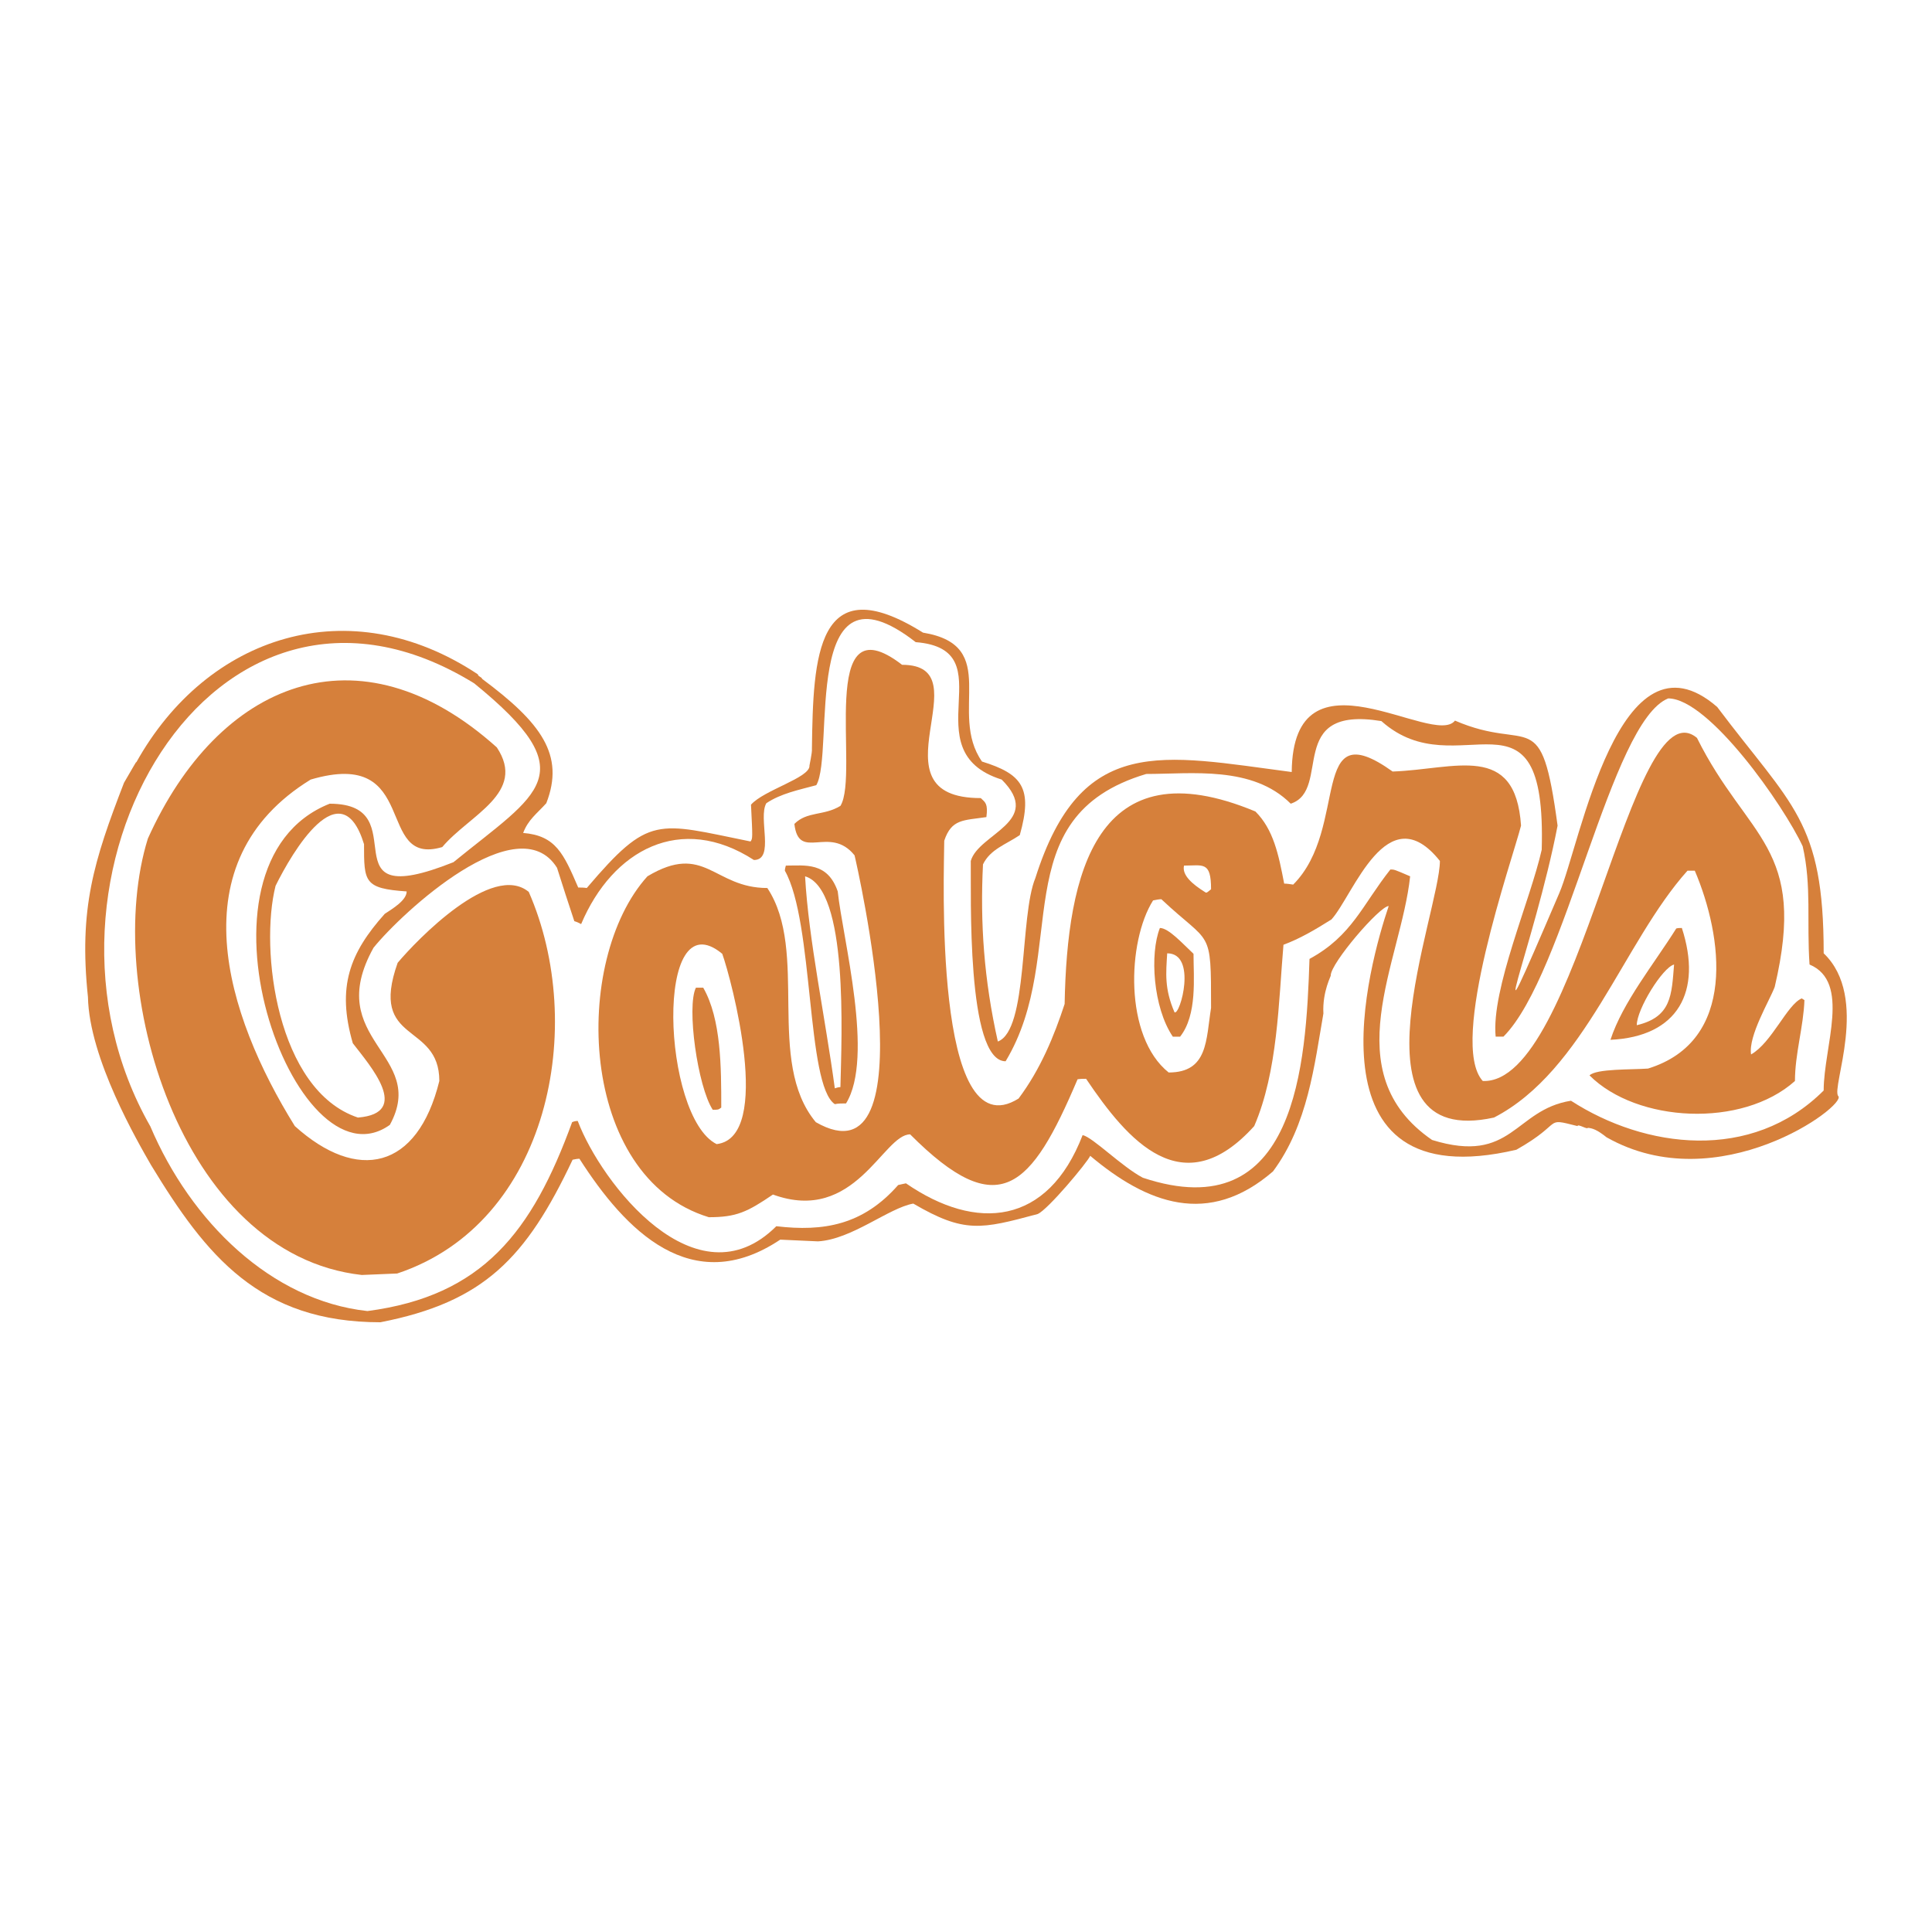
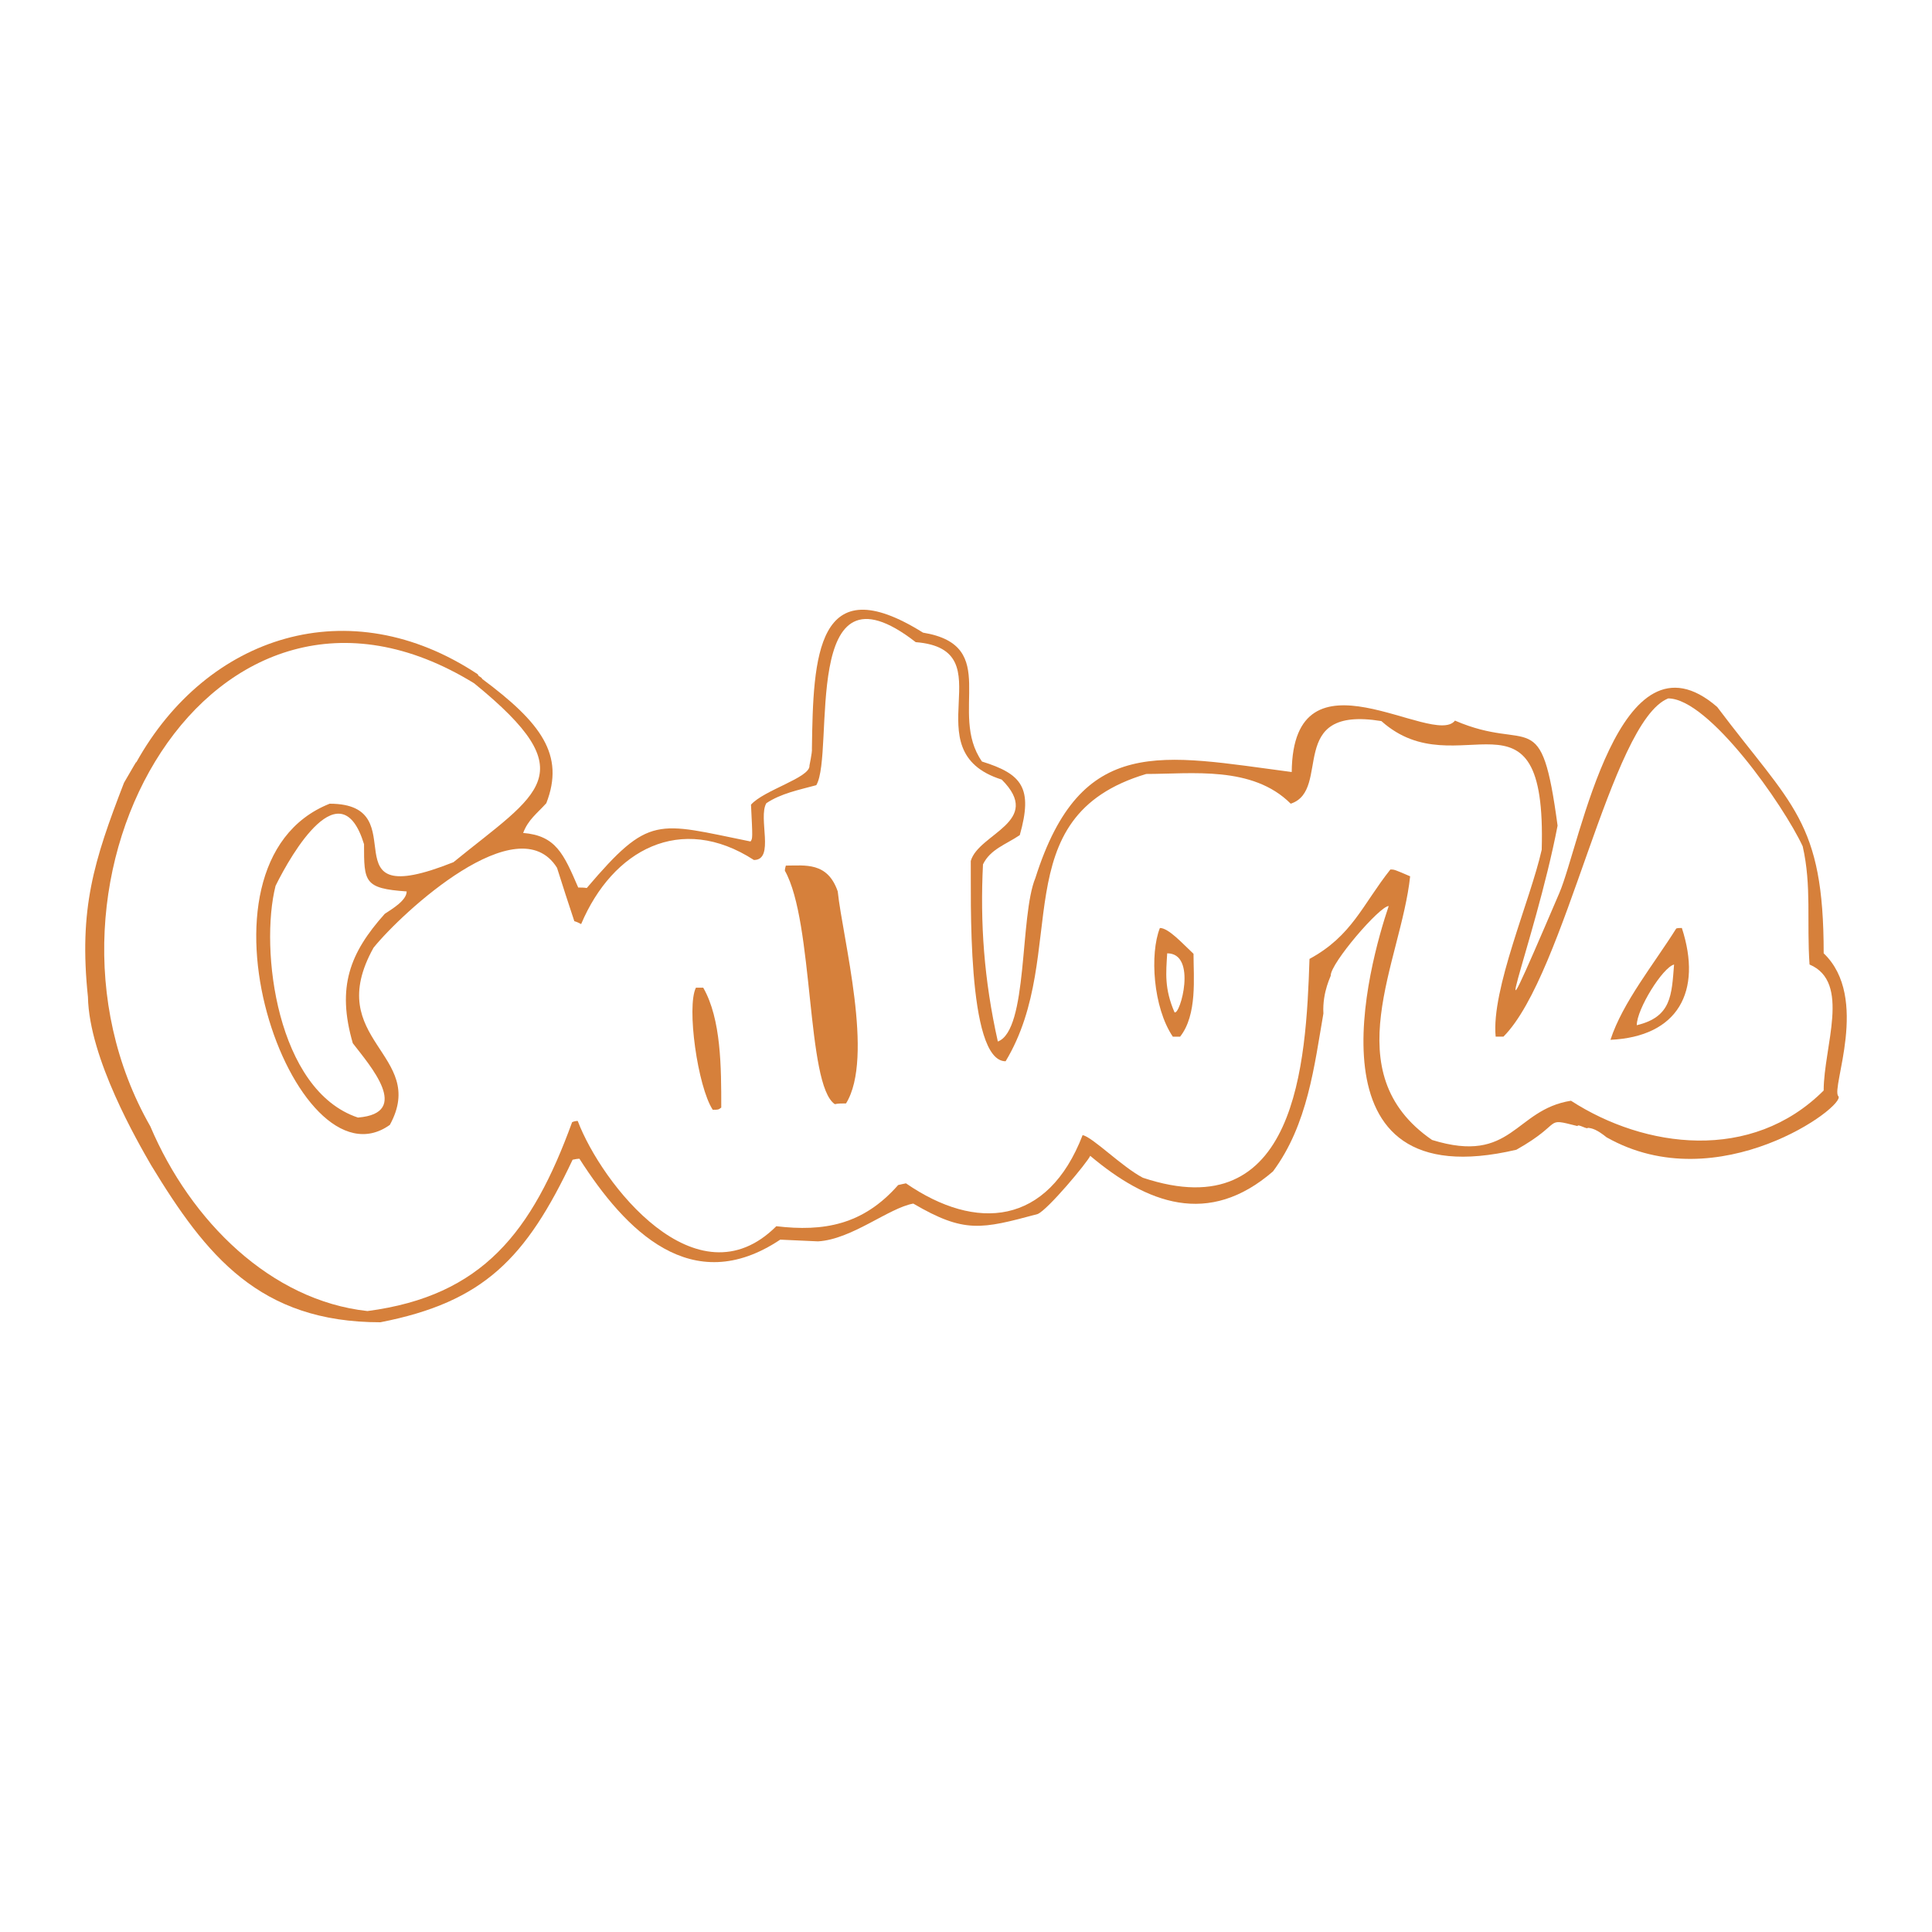
<svg xmlns="http://www.w3.org/2000/svg" width="2500" height="2500" viewBox="0 0 192.756 192.756">
  <g fill-rule="evenodd" clip-rule="evenodd">
    <path fill="#fff" d="M0 0h192.756v192.756H0V0z" />
    <path d="M103.518 121.127c-5.615 1.508-7.293 1.944-12.399-1.045-2.456.438-6.127 3.573-9.506 3.769-1.289-.049-2.529-.122-3.769-.171-8.849 5.908-15.462-.924-20.033-8.071-.219 0-.438.049-.681.097-4.643 9.822-8.849 14.198-19.182 16.217-12.059 0-17.383-6.638-22.877-15.682-1.313-2.286-6.175-10.624-6.297-16.775-.924-8.801.583-13.566 3.598-21.37.851-1.435 1.313-2.31 1.216-2.018 7.075-12.716 21.272-17.311 34.085-8.802.048.244.365.244.438.462 5.883 4.376 8.266 7.585 6.394 12.399-.948 1.046-1.799 1.629-2.31 2.966 3.258.267 4.036 2.066 5.495 5.446.292 0 .583 0 .851.049 6.272-7.367 6.977-6.54 16.337-4.644.219-.292.219-.292.049-3.671 1.289-1.458 5.835-2.674 5.835-3.866-.049.098.292-1.337.243-1.726.122-9.19.462-18.209 11.086-11.573 7.853 1.289 2.456 7.975 5.884 12.861 3.988 1.24 5.105 2.626 3.768 7.342-1.41.948-2.941 1.41-3.67 2.917-.293 5.835.096 11.5 1.482 17.675 3.039-1.143 2.164-12.497 3.744-16.313 4.57-14.417 12.594-12.277 25.576-10.576.121-13.056 14.15-2.382 16.289-5.129 7.537 3.257 8.582-1.824 10.236 10.478-2.262 11.792-8.291 26.5.17 6.735 2.09-4.838 5.932-27.084 15.754-18.575 7.463 9.919 10.625 11.33 10.625 24.58 4.643 4.425.705 13.444 1.457 14.247.877.924-11.961 10.43-23.119 4.108-.973-.778-1.41-.899-1.873-.948 0 .219-1.021-.438-1.021-.17-3.477-.876-1.24-.39-6.102 2.358-21.395 5.032-14.637-18.72-12.74-24.312-.898 0-5.785 5.689-5.785 6.929.098-.072-.852 1.58-.73 3.793-.898 5.154-1.555 11.086-5.031 15.755-6.443 5.567-12.57 3.209-18.234-1.557-.246.608-4.257 5.422-5.253 5.811z" fill="#d6803b" />
    <path d="M36.659 130.804c-9.604-1.046-17.626-8.923-21.662-18.429-14.052-24.58 6.175-60.294 32.311-44.2 11.184 9.093 6.467 10.892-2.066 17.846-13.129 5.227-3.429-5.835-12.351-5.835-15.22 6.054-3.477 38.826 6.005 32.043 3.866-7.075-6.783-8.412-1.629-17.674 2.869-3.549 14.417-14.199 18.307-7.975.559 1.751 1.119 3.525 1.726 5.325.243.072.462.17.681.291 3.136-7.415 9.943-11.11 17.237-6.394 2.115 0 .389-4.206 1.24-5.665 1.458-.973 3.185-1.312 4.983-1.799 1.896-3.209-1.677-23.291 9.919-14.271 9.143.729-.559 10.844 8.582 13.712 4.207 4.206-2.309 5.373-3.087 8.12.049 3.21-.462 19.984 3.476 19.984 6.516-10.818-.389-24.36 14.029-28.664 4.545 0 10.6-.851 14.416 2.966 4.158-1.361-.607-9.822 9.045-8.242 7.633 6.832 16.508-4.887 15.996 12.836-1.117 5.008-5.057 13.932-4.594 18.647H150c6.225-6.248 10.674-31.435 16.436-33.745 4.061 0 11.523 10.673 13.42 14.757.9 3.939.389 7.537.682 11.792 4.156 1.751 1.41 8.193 1.41 12.569-7.197 7.196-17.846 5.786-25.213 1.021-5.664.9-5.834 6.395-13.857 3.914-9.773-6.733-3.088-17.771-2.188-26.305-1.58-.681-1.58-.681-1.971-.681-2.795 3.525-3.816 6.613-8.07 8.923-.342 10.502-1.289 26.938-16.629 21.831-2.117-1.117-4.984-4.035-6.006-4.254-3.477 9.02-10.6 9.651-17.626 4.813-.268.049-.56.122-.778.17-3.5 3.987-7.439 4.668-12.156 4.109-7.974 7.95-17.456-4.279-19.814-10.503-.219 0-.389.049-.559.121-3.987 10.943-8.922 17.338-20.422 18.846z" fill="#fff" />
-     <path d="M36.1 127.205c-18.185-2.019-25.893-28.956-21.346-43.543C21.78 68.054 35.76 62.17 49.569 74.569c3.015 4.547-2.747 6.734-5.446 9.943-6.807 2.019-2.091-9.992-13.128-6.734-13.323 8.193-8.485 23.461-1.58 34.572 6.224 5.616 12.229 4.376 14.417-4.498 0-5.956-7.075-3.598-4.158-11.792 1.921-2.285 9.433-10.089 13.08-7.074 5.835 13.299 2.091 33.016-13.128 38.073l-3.526.146zM70.72 121.442c-13.08-3.986-13.688-25.648-6.126-34.012 5.738-3.428 6.589 1.167 11.962 1.167 4.206 6.346-.219 17.285 4.838 23.363 11.475 6.564 4.084-25.722 3.866-26.621-2.48-3.088-5.567.681-6.005-3.137 1.289-1.288 2.917-.778 4.595-1.799 1.968-3.184-2.456-20.713 6.15-14.075 8.266 0-3.452 13.298 7.854 13.298.461.438.729.56.559 1.896-2.285.341-3.477.17-4.206 2.358 0 2.82-1.167 31.096 7.415 25.723 2.189-2.918 3.551-6.248 4.596-9.434.242-13.08 3.16-25.819 19.035-19.207 1.799 1.799 2.311 4.279 2.869 7.197.268 0 .561.048.9.097 5.664-5.665 1.459-17.334 9.92-11.28 6.248-.219 12.252-2.966 12.812 5.397-.852 3.355-7.295 21.663-3.818 25.479 9.58.389 14.758-39.726 21.371-34.231 5.057 10.163 11.061 10.819 7.756 24.847-.512 1.361-2.65 4.888-2.359 6.734 2.066-1.166 3.6-4.983 5.057-5.592.049.049.17.098.268.171-.098 2.675-.947 5.372-.947 8.071-5.275 4.717-15.779 4.157-20.496-.559.682-.682 4.207-.56 5.836-.682 8.922-2.747 7.463-13.177 4.668-19.741h-.73c-6.395 7.124-10.26 19.96-19.303 24.628-15.049 3.307-5.398-20.543-5.398-25.601-5.275-6.612-8.631 3.429-10.818 5.836-1.701 1.069-3.16 1.92-4.789 2.527-.486 5.616-.559 12.643-2.918 18.089-7.123 7.901-12.617 1.458-16.775-4.717-.268 0-.559 0-.85.049-4.645 10.94-7.854 14.368-16.704 5.495-2.698 0-5.494 8.995-13.688 6.004-2.579 1.753-3.649 2.262-6.397 2.262z" fill="#d6803b" />
    <path d="M71.499 114.149c-5.446-2.699-6.272-24.652.56-18.988.899 2.481 5.129 18.308-.56 18.988zM35.711 111.499c-8.096-2.698-9.823-16.775-8.218-23.12 1.629-3.307 6.516-11.67 8.826-4.157 0 3.768 0 4.424 4.254 4.716 0 .9-1.458 1.75-2.188 2.237-3.477 3.89-4.814 7.293-3.185 12.909 1.678 2.188 5.933 6.978.511 7.415z" fill="#fff" />
    <path d="M71.11 110.722c-1.508-2.311-2.626-10.284-1.678-12.181h.729c1.799 3.137 1.799 7.975 1.799 11.962-.292.219-.292.219-.85.219zM83.29 110.162c-2.869-1.921-2.066-18.137-4.983-23.291 0-.17.049-.34.097-.51 1.92 0 4.157-.389 5.178 2.577.486 4.668 3.671 16.558.827 21.151-.39 0-.779 0-1.119.073z" fill="#d6803b" />
-     <path d="M83.29 108.582c-.948-7.026-2.625-14.879-2.966-21.151 4.328 1.288 3.647 15.827 3.525 21.03-.219 0-.389.073-.559.121zM116.598 107.002c-4.473-3.574-4.133-13.08-1.557-17.165.268-.049.561-.122.828-.122 4.959 4.668 4.959 2.747 4.959 10.843-.512 3.185-.291 6.444-4.23 6.444z" fill="#fff" />
    <path d="M160.676 103.743c1.215-3.743 4.375-7.609 6.564-11.109.17-.049.34-.049.559-.049 2.066 6.345-.389 10.843-7.123 11.158zM117.012 103.428c-1.971-2.917-2.311-8.266-1.289-10.843.875 0 2.285 1.58 3.355 2.577 0 2.358.389 6.078-1.338 8.266h-.728z" fill="#d6803b" />
    <path d="M163.301 102.285c0-1.604 2.578-5.762 3.721-6.054-.245 3.04-.245 5.227-3.721 6.054zM117.182 100.997c-1.021-2.358-.852-3.914-.73-5.884 3.015 0 1.288 6.224.73 5.884zM120.195 88.986c-1.24-.778-2.285-1.677-2.066-2.625 1.896 0 2.699-.462 2.699 2.358-.463.389-.463.389-.633.267z" fill="#fff" />
  </g>
</svg>